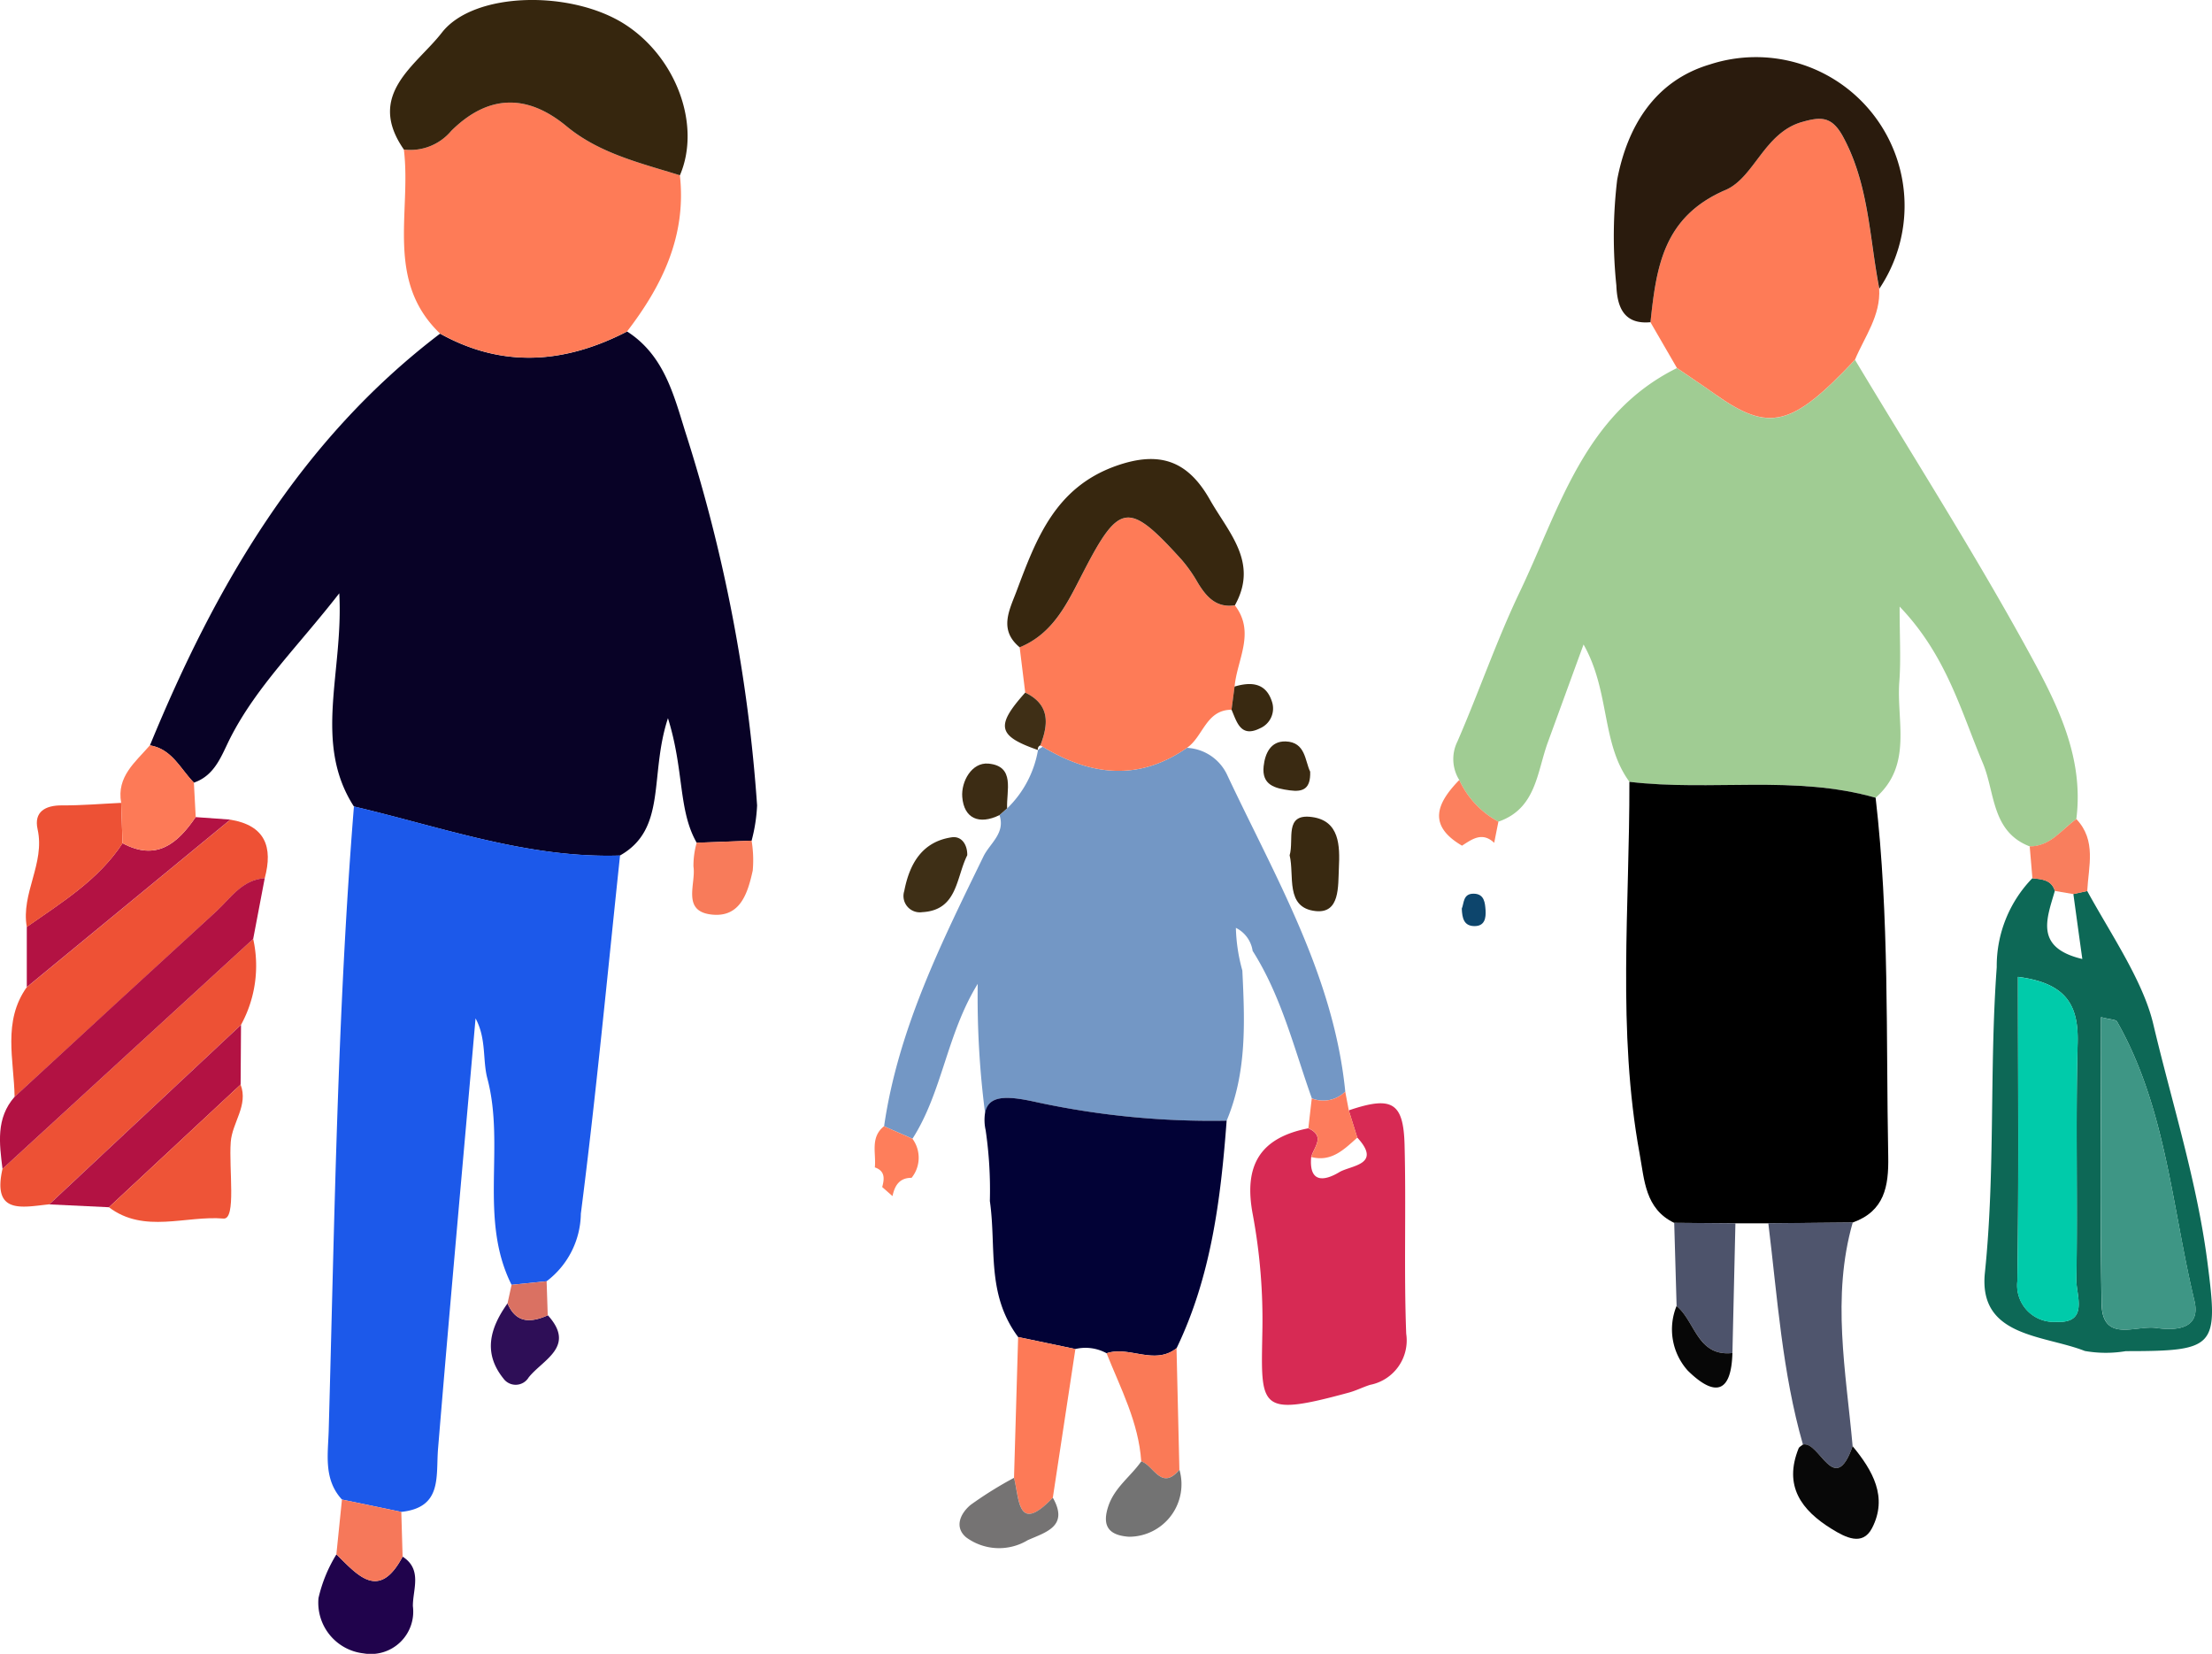
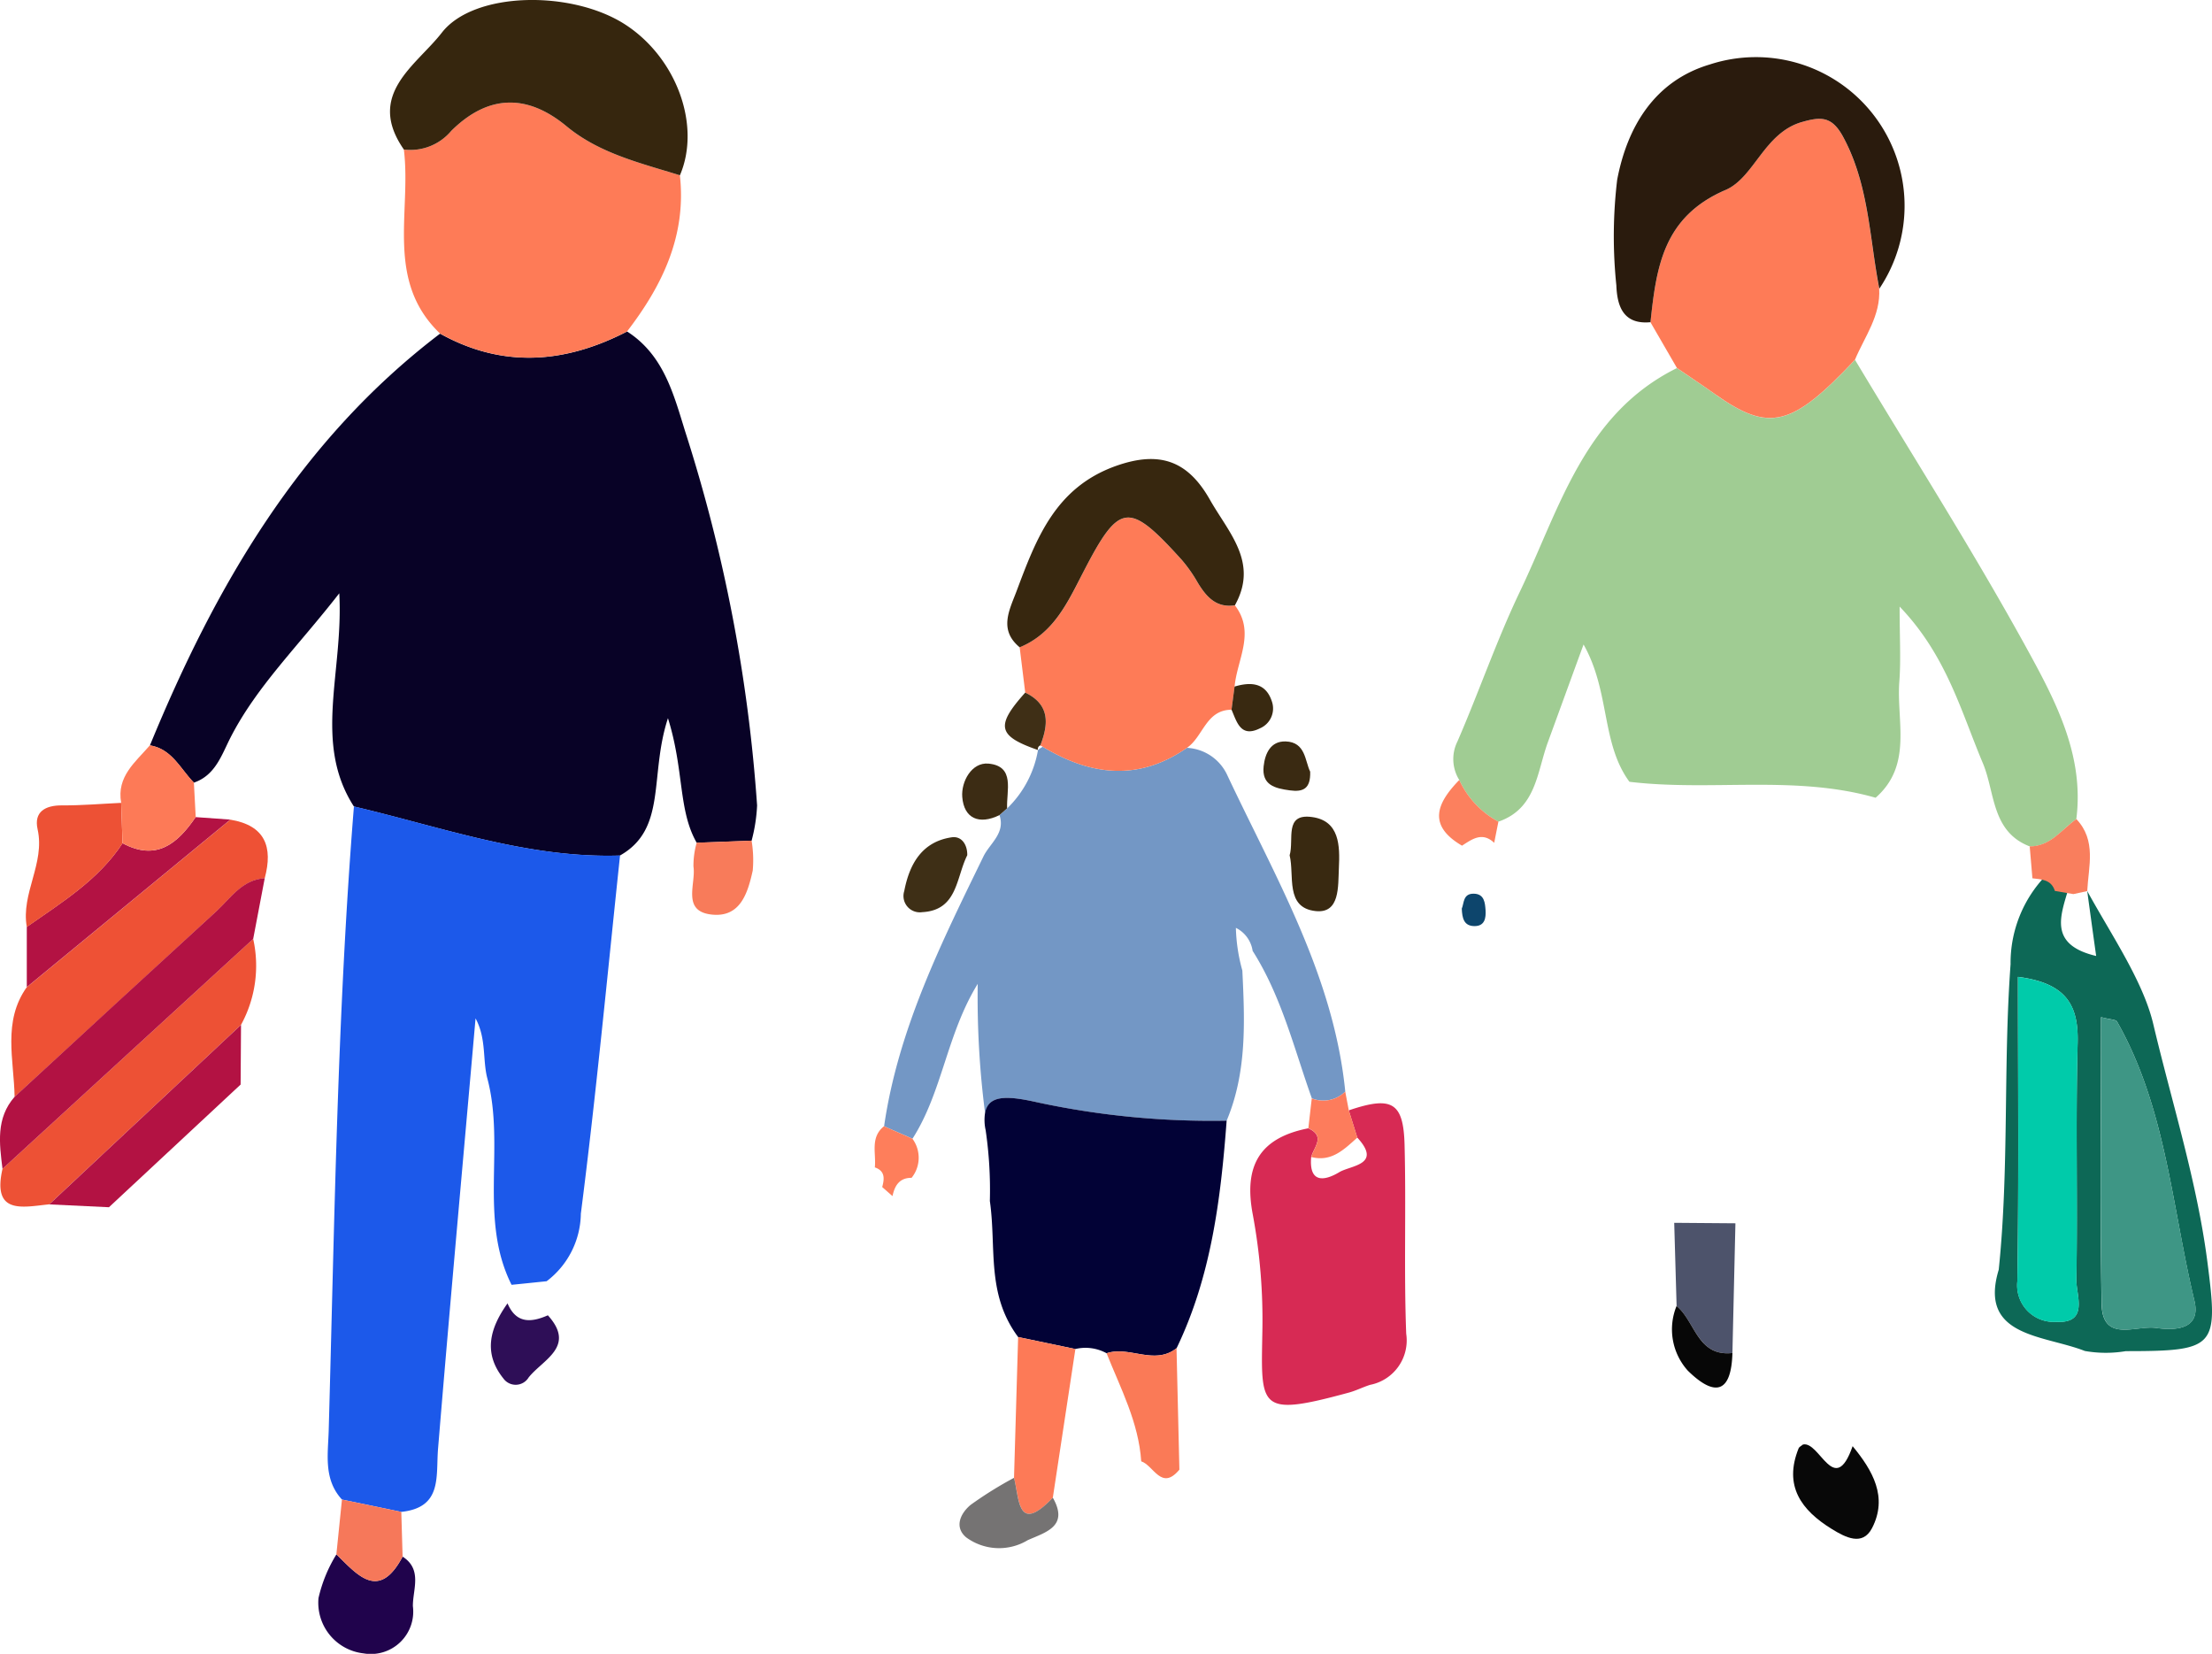
<svg xmlns="http://www.w3.org/2000/svg" width="114.922" height="85.908" viewBox="0 0 114.922 85.908">
  <g transform="translate(-448.004 -346.684)">
    <g transform="translate(492.616 370.528)">
      <path d="M471.9,380.985c1.5-.785.947-2.169.945-3.388h0l-.535-.47a7.017,7.017,0,0,0-1.222,3.721C471.049,381.132,471.637,381.122,471.9,380.985Z" transform="translate(-471.084 -339.311)" fill="none" />
      <path d="M483.254,376.808c-.122,1.384.713,1.233,1.457.787.6-.36,2.248-.373.939-1.8v0C484.964,376.406,484.309,377.082,483.254,376.808Z" transform="translate(-459.742 -340.552)" fill="none" />
      <path d="M495.728,383.206v0c-.6-6.015-3.63-11.124-6.129-16.434a2.439,2.439,0,0,0-2.1-1.421c-2.524,1.759-5.014,1.434-7.484-.054a1.189,1.189,0,0,0-.251.168,5.51,5.51,0,0,1-1.6,3.029l-.4.354c.315.939-.5,1.461-.833,2.142-2.192,4.5-4.432,8.978-5.163,14.018h0l1.475.647h0c1.552-2.418,1.773-5.416,3.389-8.043a47.038,47.038,0,0,0,.383,6.715c.17-1.017,1.307-.878,2.766-.549a43.058,43.058,0,0,0,9.784.941h0c1.057-2.519.943-5.157.816-7.8a9,9,0,0,1-.336-2.217,1.594,1.594,0,0,1,.87,1.195h0c1.5,2.362,2.151,5.068,3.077,7.662l0,0A1.617,1.617,0,0,0,495.728,383.206Z" transform="translate(-470.448 -350.349)" fill="#7397c5" />
      <path d="M474.493,375.523a2.409,2.409,0,0,0,.033.889,21.462,21.462,0,0,1,.218,3.674c.35,2.443-.2,4.823,1.469,7.067l2.975.622h0a2.271,2.271,0,0,1,1.62.22c1.189-.4,2.484.649,3.638-.263h0c1.8-3.734,2.294-7.755,2.6-11.818h0a43.057,43.057,0,0,1-9.784-.941C475.8,374.645,474.663,374.506,474.493,375.523Z" transform="translate(-467.929 -341.546)" fill="#020236" />
      <path d="M484.1,371.1c.848-.572.986-1.979,2.321-1.981.052-.4.106-.8.158-1.2h0c.124-1.407,1.1-2.811.015-4.222-.976.145-1.488-.448-1.933-1.183a7.5,7.5,0,0,0-.825-1.175c-2.768-3.062-3.241-3-5.124.646-.8,1.556-1.523,3.168-3.3,3.887v0l.29,2.358c1.291.621,1.218,1.629.785,2.741.043.027.087.046.129.073C479.084,372.532,481.574,372.856,484.1,371.1Z" transform="translate(-467.049 -356.096)" fill="#fe7b57" />
      <path d="M489.624,377.044c-.056-2.232-.665-2.557-2.9-1.8l.443,1.413v0c1.309,1.425-.342,1.438-.939,1.8-.744.446-1.579.6-1.457-.787.137-.516.76-1.082-.149-1.494h0c-2.509.491-3.367,1.925-2.886,4.467a29.884,29.884,0,0,1,.5,6.071c-.07,3.986-.24,4.477,4.457,3.2.388-.1.754-.29,1.139-.412a2.351,2.351,0,0,0,1.877-2.656C489.585,383.58,489.709,380.309,489.624,377.044Z" transform="translate(-461.263 -341.411)" fill="#d72a54" />
      <path d="M479.022,363.449c1.883-3.649,2.356-3.707,5.124-.646a7.507,7.507,0,0,1,.825,1.175c.445.735.957,1.328,1.933,1.183,1.247-2.231-.329-3.771-1.3-5.489-1.142-2.014-2.6-2.553-4.865-1.755-3.178,1.125-4.16,3.8-5.184,6.525-.367.972-.93,1.993.168,2.9v0C477.5,366.617,478.218,365,479.022,363.449Z" transform="translate(-467.359 -357.563)" fill="#37270f" />
      <path d="M475.259,388.472c.284,1.1.18,2.963,2.016,1.034v0q.586-3.862,1.173-7.724l-2.975-.622Q475.366,384.814,475.259,388.472Z" transform="translate(-467.189 -335.551)" fill="#fd7a57" />
      <path d="M477.747,381.721c.731,1.829,1.666,3.593,1.8,5.613.648.211,1.046,1.56,1.983.433h0q-.075-3.154-.149-6.309C480.231,382.37,478.936,381.323,477.747,381.721Z" transform="translate(-464.868 -335.271)" fill="#fa7a57" />
      <path d="M0,0H0Z" transform="translate(16.516 46.187)" fill="#fa7a57" />
      <path d="M476.625,384.942a20.008,20.008,0,0,0-2.248,1.4c-.512.418-.887,1.148-.236,1.693a2.883,2.883,0,0,0,3.2.143c.936-.414,2.147-.719,1.3-2.205v0C476.8,387.905,476.909,386.042,476.625,384.942Z" transform="translate(-468.555 -332.021)" fill="#757373" />
-       <path d="M479.566,384.5c-.547.785-1.378,1.345-1.707,2.316-.361,1.065.041,1.529,1.069,1.6a2.727,2.727,0,0,0,2.621-3.483h0C480.611,386.058,480.213,384.709,479.566,384.5Z" transform="translate(-464.885 -332.435)" fill="#737373" />
      <path d="M484.018,372.078c1.27.135,1.162-1.28,1.208-2.233.058-1.162.037-2.461-1.4-2.652-1.461-.2-.918,1.171-1.158,1.989C482.926,370.226,482.418,371.906,484.018,372.078Z" transform="translate(-460.278 -348.597)" fill="#392911" />
      <path d="M472.321,370.521a.849.849,0,0,0,.934,1.1c1.84-.1,1.751-1.788,2.339-2.956.01-.539-.284-1.009-.81-.932C473.231,367.964,472.589,369.132,472.321,370.521Z" transform="translate(-469.953 -348.084)" fill="#3e2f16" />
      <path d="M475.231,365.75c-.872-.079-1.423.936-1.361,1.732.087,1.121.878,1.459,1.931.945h0l.4-.354C476.155,367.167,476.638,365.882,475.231,365.75Z" transform="translate(-468.489 -349.929)" fill="#3c2c14" />
      <path d="M483.32,377.961c1.055.274,1.711-.4,2.395-1.009l0,0-.443-1.413q-.093-.49-.186-.976v0a1.617,1.617,0,0,1-1.738.354h0q-.09.774-.178,1.55C484.079,376.879,483.457,377.445,483.32,377.961Z" transform="translate(-459.808 -341.705)" fill="#fd7c5c" />
      <path d="M484.392,366.722c-.274-.551-.232-1.537-1.276-1.57-.779-.023-1.069.624-1.142,1.289-.106.982.588,1.148,1.361,1.253C484.019,367.787,484.421,367.619,484.392,366.722Z" transform="translate(-460.935 -350.483)" fill="#3a2a12" />
      <path d="M476.069,363.84c-1.552,1.734-1.438,2.252.663,2.982a.2.2,0,0,1,.122-.24v0C477.286,365.47,477.36,364.461,476.069,363.84Z" transform="translate(-467.417 -351.707)" fill="#3f2f16" />
      <path d="M472,375.493c-.733.586-.4,1.407-.477,2.138.541.186.5.591.383,1.021l.535.47h0c.114-.543.356-.951.992-.949a1.662,1.662,0,0,0,.043-2.031h0L472,375.493Z" transform="translate(-470.684 -340.836)" fill="#fe7e5b" />
      <path d="M482.583,365.909a1.12,1.12,0,0,0,.618-1.4c-.317-.972-1.086-1.023-1.937-.769h0c-.052.4-.106.8-.158,1.2C481.386,365.59,481.582,366.408,482.583,365.909Z" transform="translate(-461.735 -351.921)" fill="#392911" />
    </g>
    <g transform="translate(448.004 346.684)">
      <path d="M476.46,382.811c2.455-1.39,1.508-4.146,2.488-7.13.85,2.718.522,4.774,1.494,6.471l2.851-.106a8.576,8.576,0,0,0,.286-1.834,81.885,81.885,0,0,0-3.734-19.418c-.615-1.985-1.127-3.982-3.019-5.2-3.22,1.662-6.458,1.923-9.717.112h0c-7.285,5.538-11.675,13.113-15.075,21.388,1.148.189,1.581,1.222,2.283,1.935,1.113-.379,1.44-1.43,1.894-2.323,1.365-2.675,3.493-4.726,5.661-7.513.228,4.1-1.38,7.757.762,11.078,4.567,1.071,9.031,2.7,13.826,2.546Z" transform="translate(-444.245 -338.375)" fill="#080226" />
      <path d="M462.546,401.708c.615-7.451,1.293-14.9,1.948-22.344.574,1.065.357,2.161.615,3.129.932,3.522-.456,7.3,1.256,10.712.607-.06,1.214-.124,1.821-.186a4.471,4.471,0,0,0,1.778-3.508c.794-6.187,1.378-12.4,2.037-18.61h0c-4.8.159-9.259-1.475-13.826-2.546-.868,10.792-1.007,21.614-1.311,32.429-.035,1.224-.276,2.524.688,3.574q1.54.319,3.083.642C462.782,404.772,462.426,403.164,462.546,401.708Z" transform="translate(-439.787 -326.466)" fill="#1c59ea" />
      <path d="M470.457,361.327c1.838-2.391,3.089-4.979,2.743-8.109-2.053-.64-4.179-1.133-5.888-2.546-2.084-1.726-4.105-1.629-5.99.236a2.766,2.766,0,0,1-2.463.972h0c.4,3.232-.988,6.813,1.881,9.558h0C464,363.25,467.237,362.989,470.457,361.327Z" transform="translate(-437.877 -344.112)" fill="#fe7b57" />
      <path d="M461.671,353.48c1.885-1.865,3.906-1.962,5.99-.236,1.709,1.413,3.835,1.906,5.888,2.546,1.109-2.582-.168-6.1-2.841-7.832-2.785-1.8-7.859-1.724-9.527.421-1.326,1.709-3.968,3.207-1.972,6.073h0A2.766,2.766,0,0,0,461.671,353.48Z" transform="translate(-438.225 -346.684)" fill="#36260e" />
      <path d="M449.112,377.413c-1.266,1.78-.665,3.769-.632,5.7h0q5.248-4.828,10.494-9.649c.748-.686,1.33-1.629,2.5-1.707h0c.437-1.62.031-2.745-1.786-3.044q-5.286,4.352-10.573,8.7Z" transform="translate(-447.721 -326.136)" fill="#ee5135" />
      <path d="M448.125,383.859h0c-.545,2.4,1.046,1.985,2.428,1.844q4.984-4.662,9.964-9.324a6.39,6.39,0,0,0,.632-4.463l-13.024,11.943Z" transform="translate(-447.995 -323.145)" fill="#ed5135" />
      <path d="M459.257,371.991q-5.254,4.816-10.494,9.649h0c-.98,1.117-.789,2.432-.628,3.742h0l13.024-11.943q.3-1.577.6-3.155h0C460.587,370.361,460.005,371.3,459.257,371.991Z" transform="translate(-448.005 -324.667)" fill="#b21243" />
      <path d="M452.43,383.7l6.841-6.373h0q.012-1.551.021-3.1-4.981,4.662-9.964,9.325Z" transform="translate(-446.77 -320.991)" fill="#b31243" />
      <path d="M453.7,370c-1.254,1.91-3.162,3.073-4.975,4.345l0,3.127h0q5.288-4.352,10.573-8.7l-1.8-.129h0C456.562,370.014,455.468,370.948,453.7,370Z" transform="translate(-447.333 -326.199)" fill="#b31243" />
-       <path d="M456.886,382.79c.671.056.271-2.577.375-3.974.075-1.021.926-1.9.512-2.986l-6.84,6.373C452.76,383.589,454.926,382.624,456.886,382.79Z" transform="translate(-445.273 -319.493)" fill="#ee5437" />
      <path d="M453.724,370.361c-.025-.7-.048-1.4-.073-2.1h0c-1.024.048-2.047.137-3.071.131-.885-.006-1.469.342-1.27,1.239.4,1.778-.874,3.334-.56,5.078C450.562,373.434,452.47,372.271,453.724,370.361Z" transform="translate(-447.357 -326.557)" fill="#ed5135" />
      <path d="M461.471,391.15c-.012-.86.51-1.906-.533-2.577-1.229,2.312-2.331.968-3.439-.118a7.47,7.47,0,0,0-.932,2.271,2.647,2.647,0,0,0,2.341,2.872A2.2,2.2,0,0,0,461.471,391.15Z" transform="translate(-440.02 -307.715)" fill="#20034c" />
      <path d="M452.774,366.713h0c-.75.87-1.74,1.62-1.494,2.986h0c.025.7.048,1.4.073,2.1,1.767.945,2.861.012,3.8-1.361v0c-.031-.6-.064-1.195-.095-1.792C454.355,367.935,453.922,366.9,452.774,366.713Z" transform="translate(-444.985 -327.999)" fill="#fd7a57" />
      <path d="M460.487,389.947l-.068-2.323q-1.542-.322-3.083-.642h0c-.1.949-.191,1.9-.29,2.845l0,0C458.155,390.915,459.257,392.259,460.487,389.947Z" transform="translate(-439.57 -309.089)" fill="#f6785a" />
      <path d="M466.676,370.618c.141.909-.644,2.352.993,2.5,1.459.133,1.833-1.15,2.086-2.287a6.065,6.065,0,0,0-.06-1.558h0l-2.851.106A4.33,4.33,0,0,0,466.676,370.618Z" transform="translate(-430.648 -325.607)" fill="#f87b5a" />
      <path d="M462.065,381.71h0c-.895,1.256-1.293,2.559-.216,3.9a.786.786,0,0,0,1.312-.05c.74-.934,2.474-1.6,1-3.23C463.28,382.719,462.511,382.76,462.065,381.71Z" transform="translate(-435.697 -314.008)" fill="#2e0e57" />
-       <path d="M461.857,381.3q-.107.481-.211.963h0c.447,1.05,1.216,1.009,2.089.624l-.058-1.772c-.607.062-1.214.126-1.821.186Z" transform="translate(-435.278 -314.562)" fill="#da7162" />
    </g>
    <g transform="translate(522.765 349.672)">
      <path d="M504.856,374.167c-2.505-.593-1.84-2.111-1.427-3.541.321.054.64.108.961.164C504.541,371.89,504.694,372.99,504.856,374.167Z" transform="translate(-471.432 -327.336)" fill="none" />
      <path d="M487.933,372.384c-.526-.016-.615-.408-.636-.908.122-.273.054-.785.624-.775.549.01.582.483.607.862C488.552,371.956,488.5,372.4,487.933,372.384Z" transform="translate(-486.108 -327.267)" fill="none" />
      <path d="M517.012,381.63c-1.991-.769-1.792-2.8-2.43-4.318-1.138-2.7-1.89-5.6-4.326-8.138,0,1.647.07,2.776-.015,3.891-.157,2.059.706,4.339-1.233,6.038-4.2-1.2-8.542-.319-12.79-.829h0c-1.475-2.008-1-4.693-2.383-7.131-.7,1.908-1.274,3.493-1.854,5.076-.57,1.554-.6,3.448-2.571,4.127h0a4.67,4.67,0,0,1-2.035-2.169v0a2.055,2.055,0,0,1-.091-2c1.121-2.58,2.035-5.256,3.247-7.788,2.062-4.312,3.334-9.22,8.155-11.605.659.45,1.324.891,1.974,1.353,2.82,2,3.993,1.712,7.277-1.782h0c3.031,5.055,6.207,10.028,9.034,15.193,1.44,2.631,2.882,5.43,2.464,8.667-.769.539-1.337,1.421-2.424,1.419Z" transform="translate(-486.324 -340.653)" fill="#a0cc93" />
-       <path d="M504.674,368.522c.719,6.2.535,12.423.655,18.641.029,1.556-.2,2.834-1.846,3.425l-4.386.041c-.57,0-1.138,0-1.709,0l-3.18-.025c-1.513-.729-1.544-2.225-1.792-3.57-1.179-6.417-.518-12.889-.535-19.339h0C496.132,368.2,500.47,367.324,504.674,368.522Z" transform="translate(-481.989 -330.072)" />
      <path d="M495.717,364.173c-.649-.462-1.314-.9-1.973-1.353l-1.378-2.379c.309-2.839.649-5.466,3.9-6.868,1.492-.642,2.01-2.973,3.97-3.53.986-.28,1.556-.313,2.146.781,1.339,2.488,1.357,5.23,1.869,7.88v0c.083,1.4-.754,2.486-1.258,3.686h0C499.71,365.885,498.537,366.171,495.717,364.173Z" transform="translate(-481.381 -346.693)" fill="#fe7b57" />
      <path d="M488.528,371.562c.023.394-.033.837-.6.822-.526-.016-.615-.408-.636-.908.122-.273.054-.785.624-.775C488.47,370.71,488.5,371.183,488.528,371.562Z" transform="translate(-486.108 -327.267)" fill="#0d456c" />
-       <path d="M506.558,394.84a6.286,6.286,0,0,0,2.13.009c4.682,0,4.809-.2,4.245-4.589-.541-4.223-1.848-8.3-2.818-12.4-.53-2.238-2.186-4.639-3.433-6.914h0l-.719.157c.151,1.1.3,2.2.466,3.377-2.505-.593-1.84-2.111-1.427-3.541-.182-.588-.688-.6-1.168-.657a6.542,6.542,0,0,0-1.852,4.627c-.387,5.273-.066,10.569-.615,15.867C501.022,394.125,504.424,394,506.558,394.84ZM507.4,377.5c.483.128.767.118.833.232,2.548,4.488,2.843,9.612,4.015,14.485.365,1.515-.984,1.57-2,1.424-1.032-.145-2.779.794-2.818-1.253C507.343,387.456,507.4,382.518,507.4,377.5Zm-4.345,13.683c.077-5.2.029-10.4.029-15.776,2.569.331,3.156,1.523,3.1,3.468-.11,4.086.006,8.178-.066,12.266-.015.8.667,2.277-1.044,2.184A1.9,1.9,0,0,1,503.059,391.187Z" transform="translate(-473.005 -327.653)" fill="#0d6856" />
+       <path d="M506.558,394.84a6.286,6.286,0,0,0,2.13.009c4.682,0,4.809-.2,4.245-4.589-.541-4.223-1.848-8.3-2.818-12.4-.53-2.238-2.186-4.639-3.433-6.914h0c.151,1.1.3,2.2.466,3.377-2.505-.593-1.84-2.111-1.427-3.541-.182-.588-.688-.6-1.168-.657a6.542,6.542,0,0,0-1.852,4.627c-.387,5.273-.066,10.569-.615,15.867C501.022,394.125,504.424,394,506.558,394.84ZM507.4,377.5c.483.128.767.118.833.232,2.548,4.488,2.843,9.612,4.015,14.485.365,1.515-.984,1.57-2,1.424-1.032-.145-2.779.794-2.818-1.253C507.343,387.456,507.4,382.518,507.4,377.5Zm-4.345,13.683c.077-5.2.029-10.4.029-15.776,2.569.331,3.156,1.523,3.1,3.468-.11,4.086.006,8.178-.066,12.266-.015.8.667,2.277-1.044,2.184A1.9,1.9,0,0,1,503.059,391.187Z" transform="translate(-473.005 -327.653)" fill="#0d6856" />
      <path d="M503.306,352.361c-.59-1.094-1.16-1.061-2.146-.781-1.96.557-2.478,2.888-3.97,3.53-3.253,1.4-3.593,4.028-3.9,6.868-1.421.135-1.732-.849-1.772-1.91a24.664,24.664,0,0,1,.043-5.489c.522-2.747,1.939-5.134,4.811-5.988a7.723,7.723,0,0,1,8.808,11.648l0,0C504.663,357.591,504.645,354.849,503.306,352.361Z" transform="translate(-482.303 -348.23)" fill="#2a1b0d" />
-       <path d="M499.915,391.153c-.943,2.7-1.713-.292-2.58-.079h0c-1.079-3.756-1.326-7.643-1.8-11.5l4.386-.041C498.811,383.41,499.569,387.281,499.915,391.153Z" transform="translate(-478.425 -319.022)" fill="#4f556d" />
      <path d="M496.029,386.308c-1.823.2-1.925-1.639-2.9-2.443q-.061-2.16-.124-4.32l3.18.025Q496.106,382.939,496.029,386.308Z" transform="translate(-480.784 -319.015)" fill="#4d536b" />
      <path d="M499.292,385.591c1.038,1.258,1.846,2.646,1.007,4.26-.493.947-1.382.477-2.084.046-1.585-.976-2.517-2.235-1.73-4.191.033-.083.149-.132.226-.2h0C497.579,385.3,498.349,388.293,499.292,385.591Z" transform="translate(-477.802 -313.459)" fill="#080808" />
      <path d="M503.868,372.428c-.182-.588-.688-.6-1.167-.657-.046-.553-.095-1.106-.141-1.657,1.086,0,1.655-.879,2.424-1.419,1.056,1.115.63,2.455.565,3.74h0l-.719.157C504.507,372.536,504.189,372.482,503.868,372.428Z" transform="translate(-471.87 -329.137)" fill="#f97e5d" />
      <path d="M496.071,384.223c-.058,2.1-.918,2.289-2.316.918a3.206,3.206,0,0,1-.586-3.361C494.145,382.584,494.248,384.424,496.071,384.223Z" transform="translate(-480.826 -316.93)" fill="#070707" />
      <path d="M489.769,369.812c-.073.365-.147.733-.218,1.1h0c-.613-.584-1.14-.2-1.672.147-1.821-1.063-1.3-2.225-.143-3.412v0A4.671,4.671,0,0,0,489.769,369.812Z" transform="translate(-486.682 -330.119)" fill="#fc805e" />
      <path d="M505.322,374.252c2.548,4.488,2.843,9.612,4.015,14.485.365,1.515-.984,1.57-2,1.425-1.032-.145-2.78.794-2.818-1.253-.091-4.937-.029-9.875-.029-14.889C504.972,374.148,505.256,374.138,505.322,374.252Z" transform="translate(-470.089 -324.17)" fill="#3e9685" />
      <path d="M502.26,372.937c2.569.33,3.156,1.523,3.1,3.468-.11,4.086.006,8.178-.066,12.266-.015.8.667,2.277-1.044,2.184a1.9,1.9,0,0,1-2.024-2.142C502.309,383.514,502.26,378.314,502.26,372.937Z" transform="translate(-472.177 -325.18)" fill="#00cbaa" />
    </g>
  </g>
</svg>